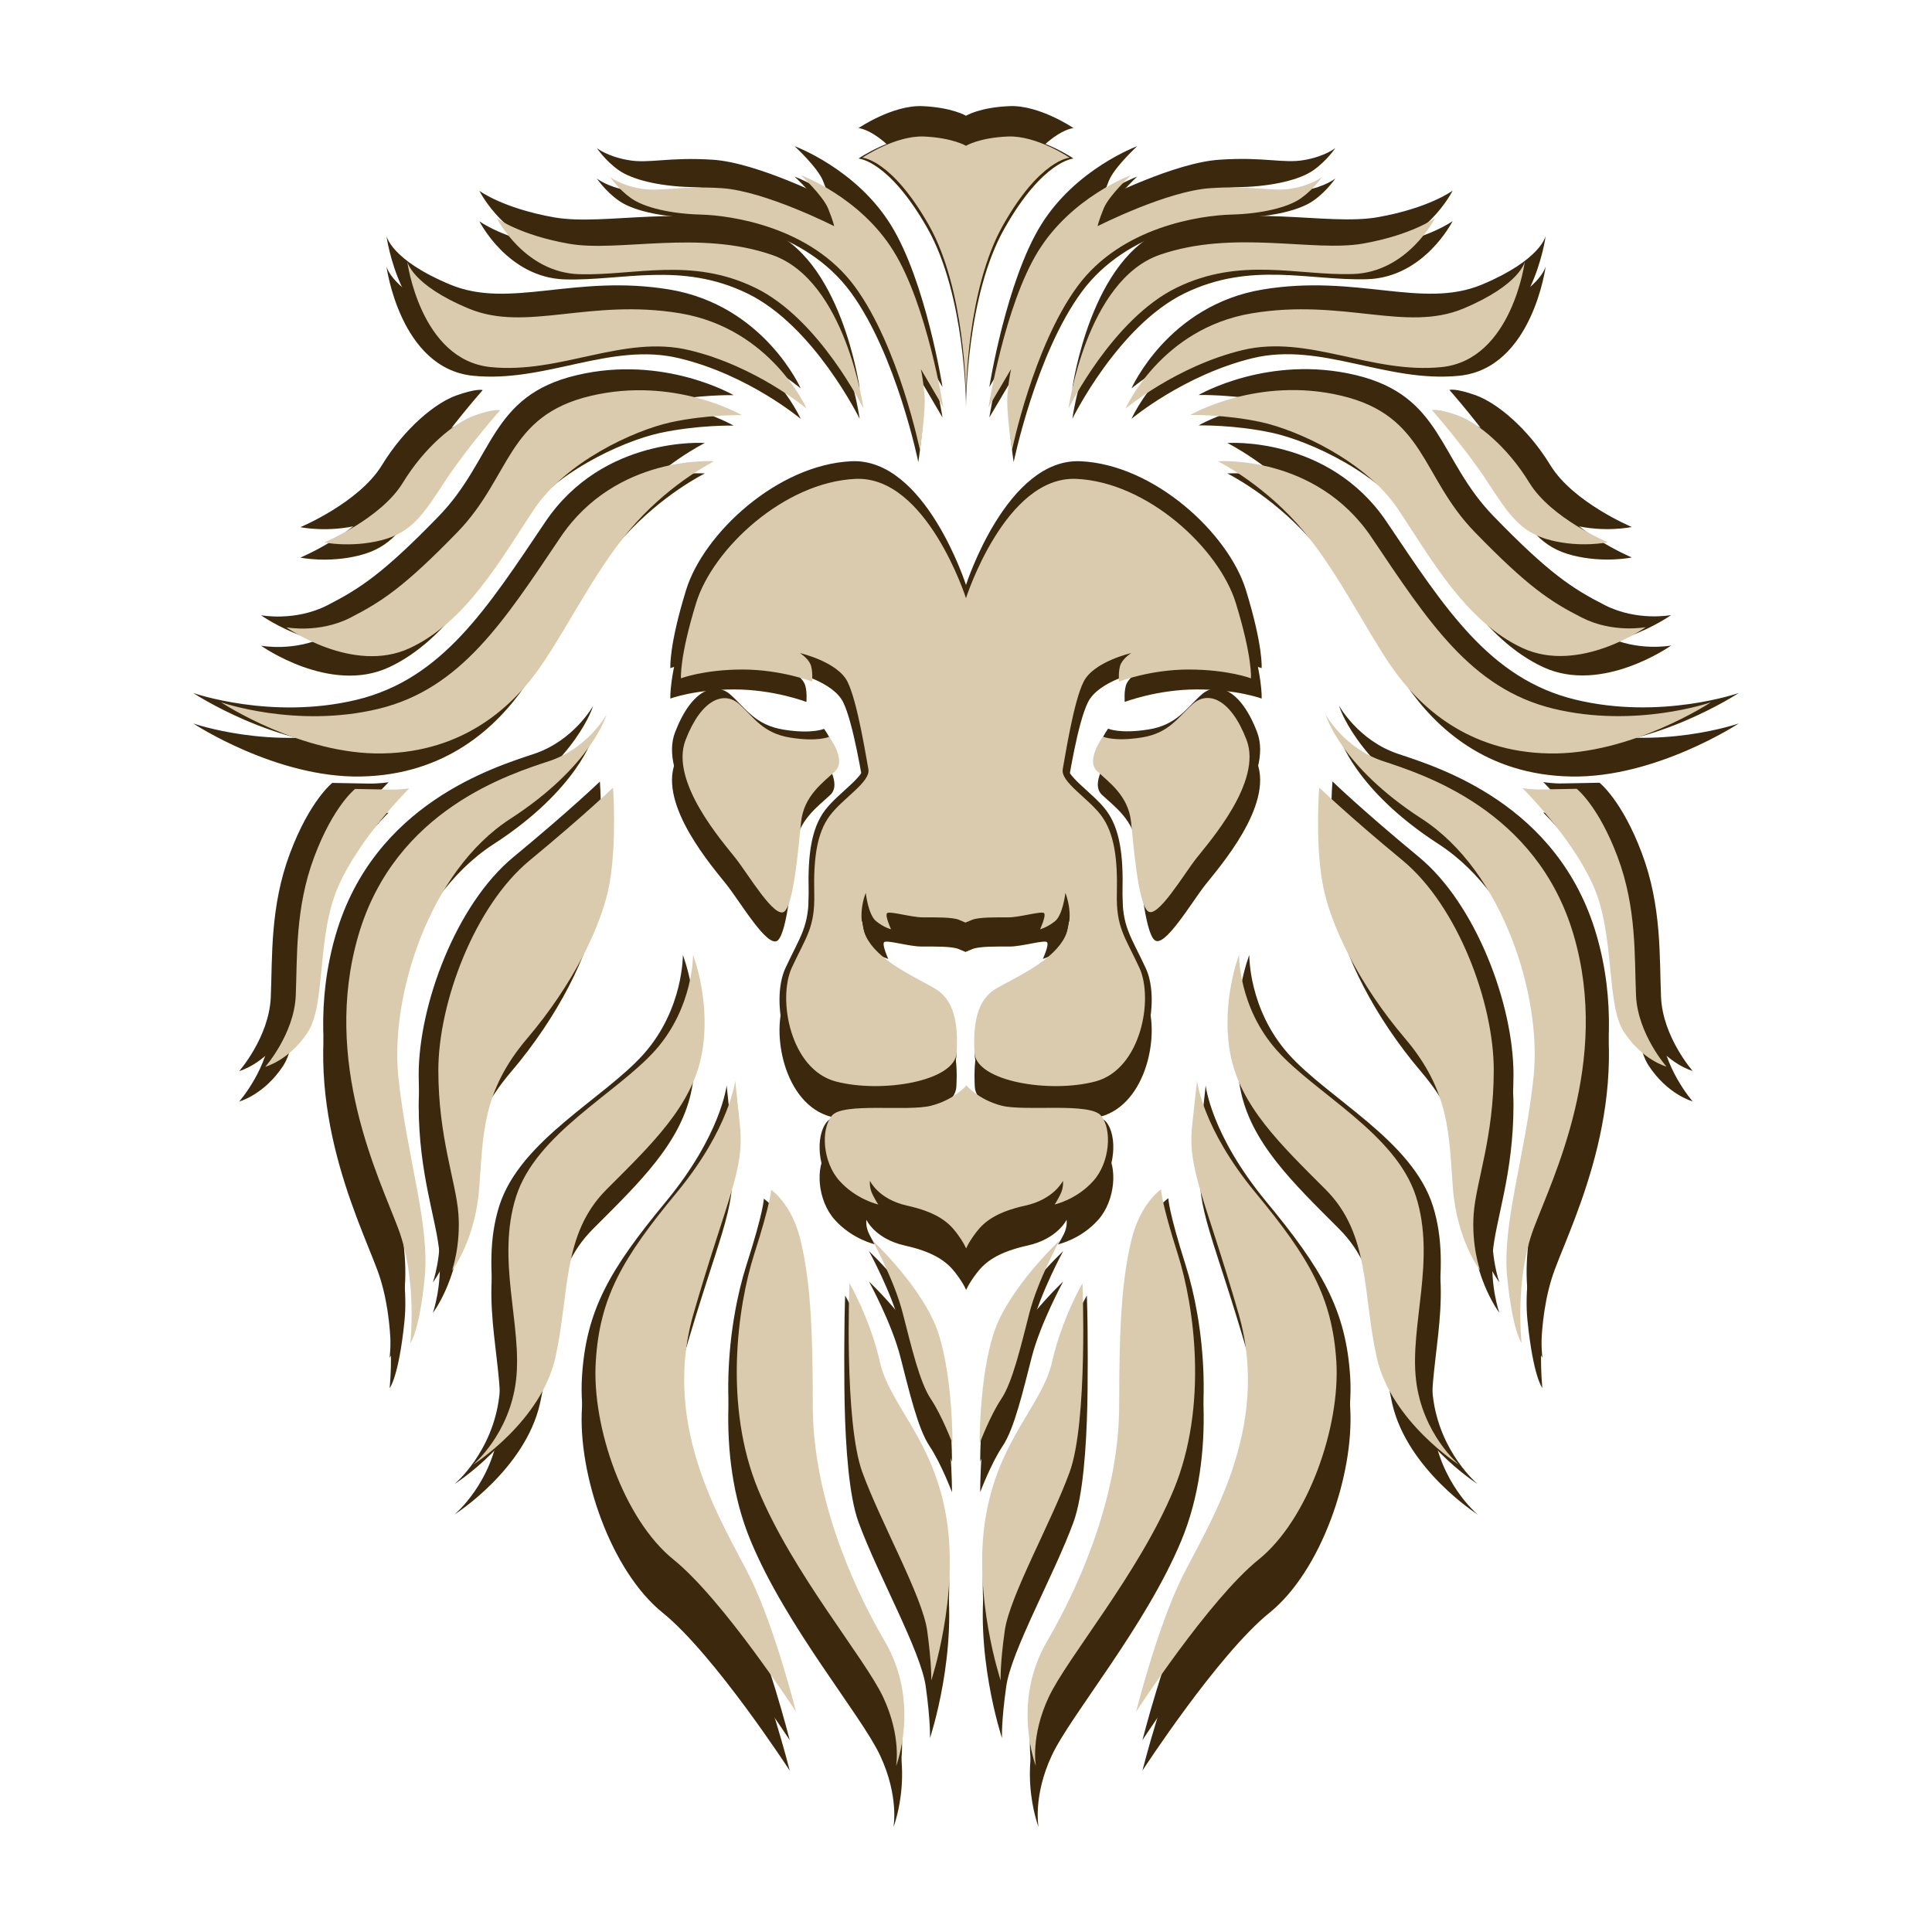
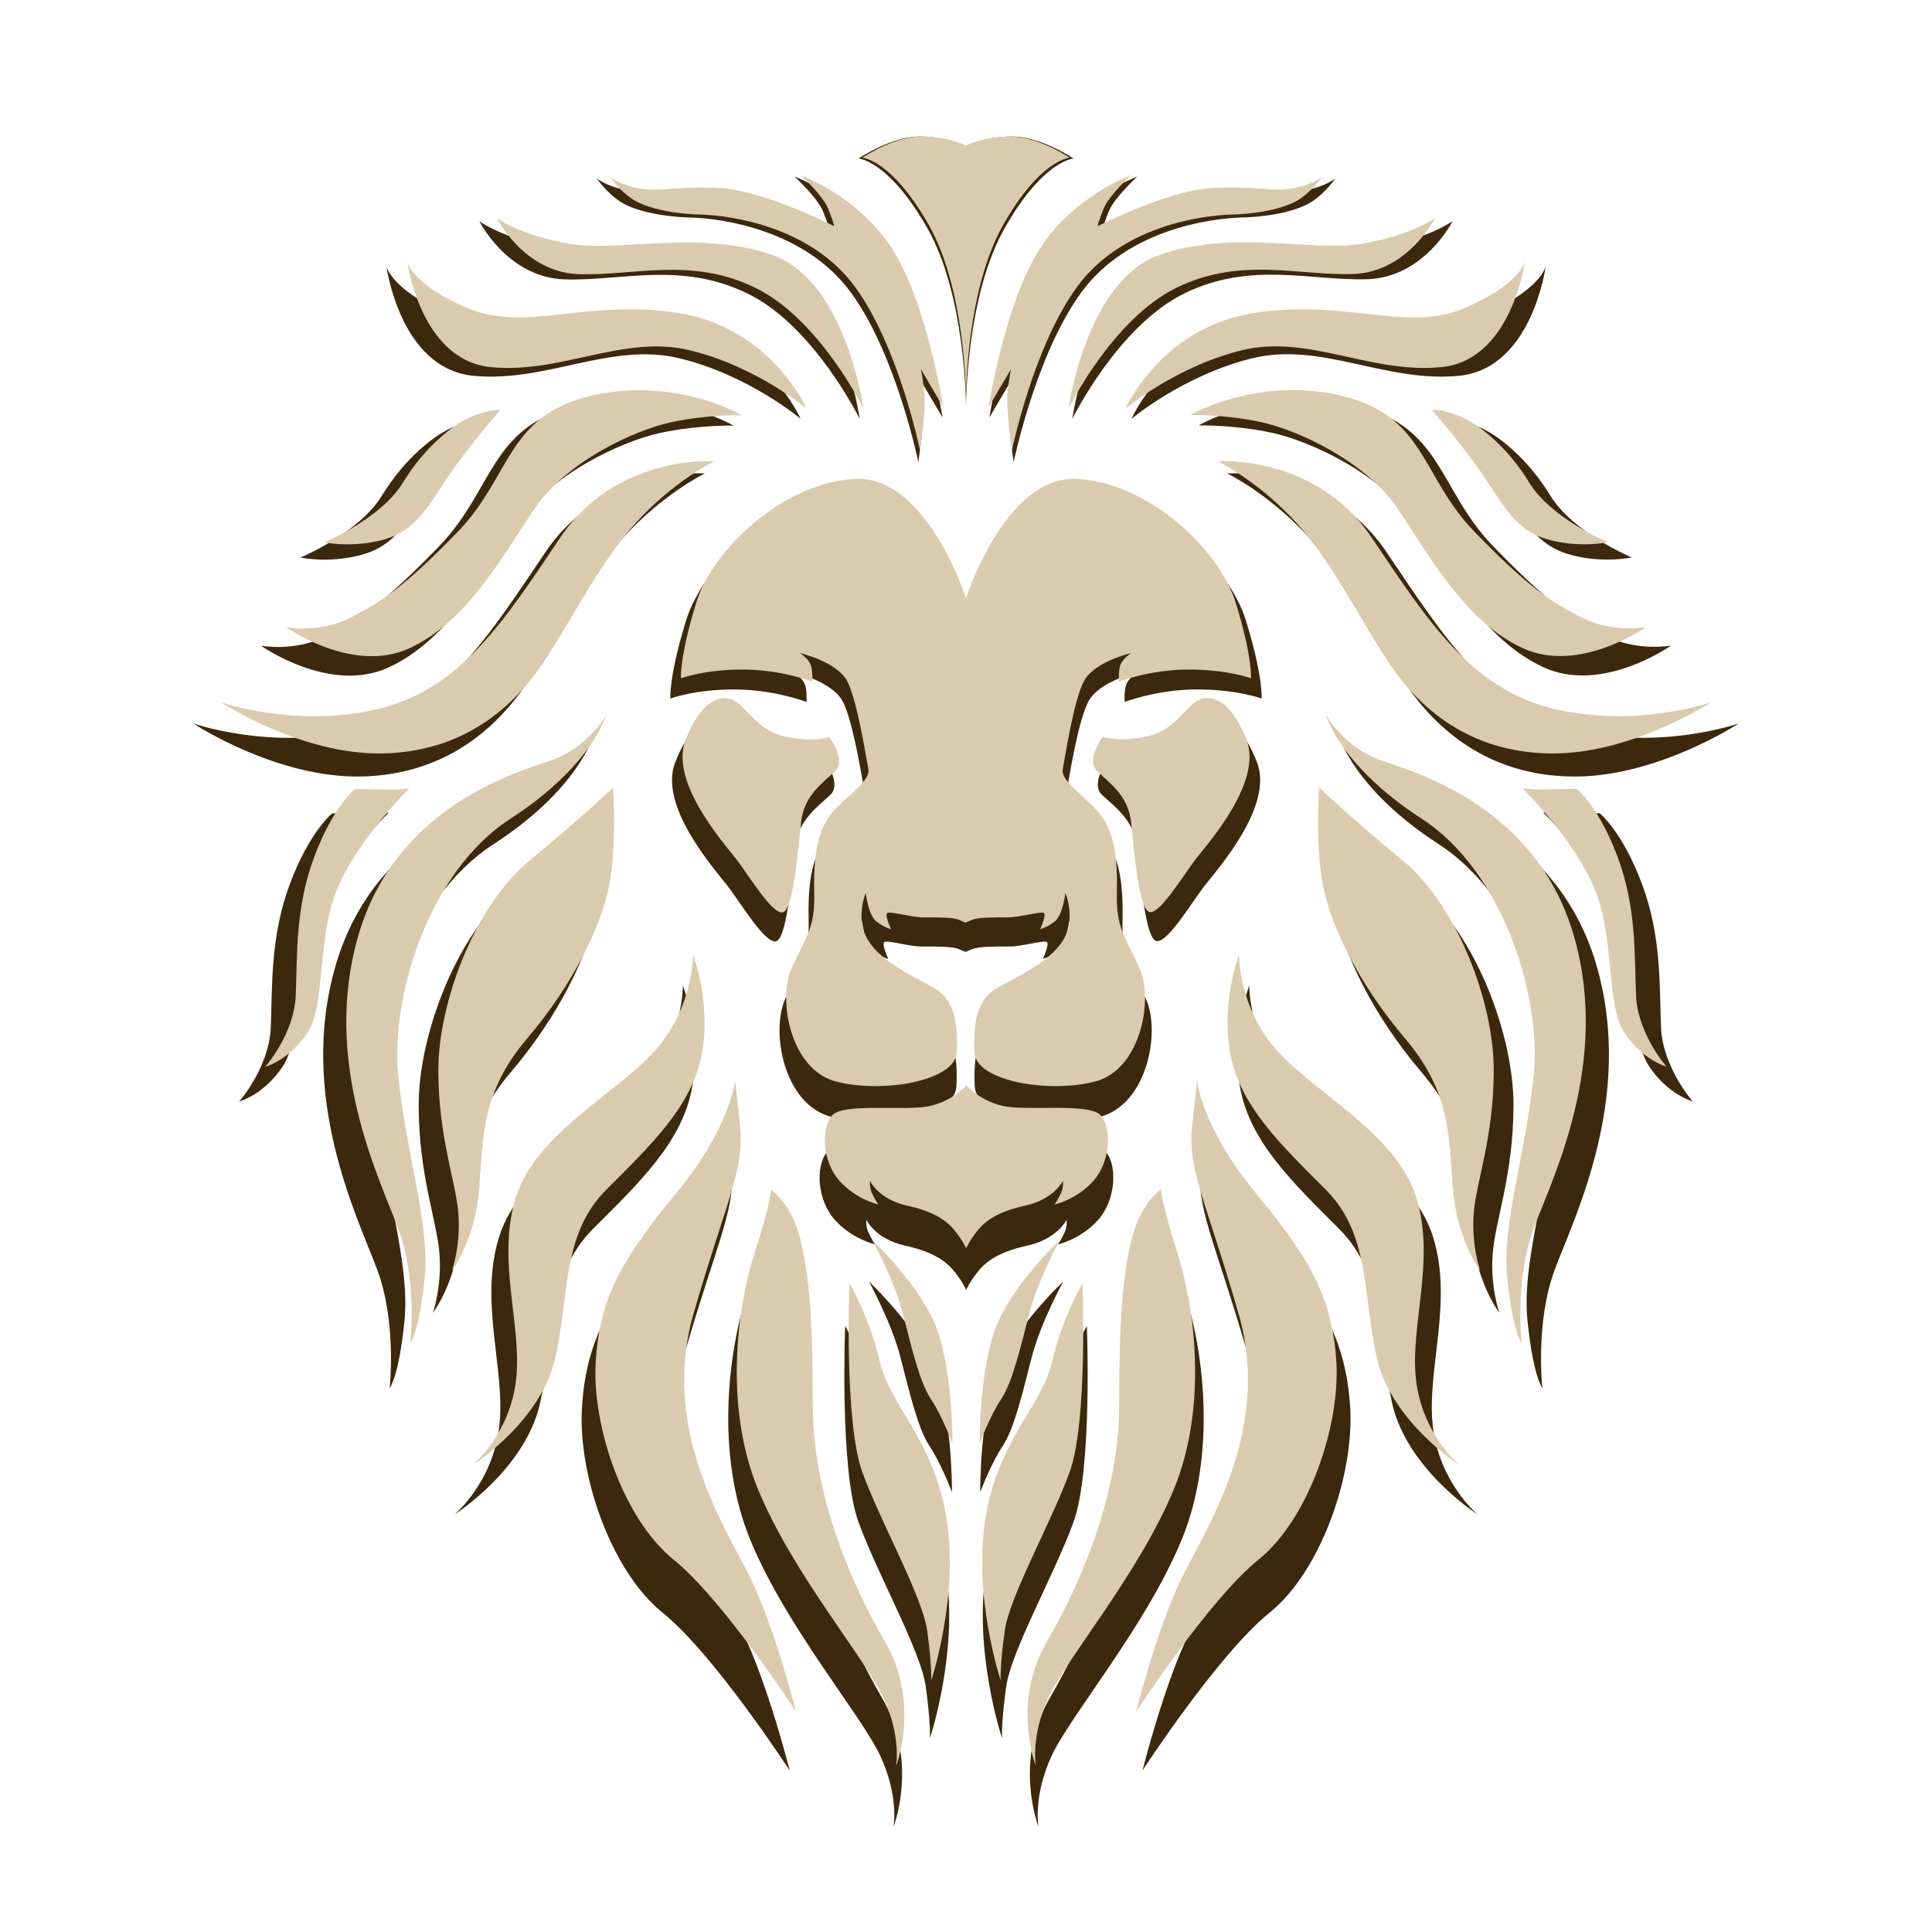
<svg xmlns="http://www.w3.org/2000/svg" data-bbox="37.5 20.589 300 334.032" height="500" viewBox="0 0 375 375" width="500" data-type="color">
  <g>
    <defs>
      <clipPath id="9609f1a7-696d-4f77-8a24-2170d071c20d">
        <path d="M37.5 26.07h300v328.5h-300Zm0 0" />
      </clipPath>
      <clipPath id="92e4f355-1a64-40c0-b008-bed5ce785267">
-         <path d="M37.5 20.164h300v328.5h-300Zm0 0" />
-       </clipPath>
+         </clipPath>
      <clipPath id="0522774c-9e27-40a9-8f19-bf3d38e25fa7">
        <path d="M42.89 26.07h289.5V343H42.89Zm0 0" />
      </clipPath>
    </defs>
    <g clip-path="url(#9609f1a7-696d-4f77-8a24-2170d071c20d)">
      <path fill-rule="evenodd" d="M154.297 164.531c.558-5.316 4.496-8.008 6.86-10.238 2.359-2.23-1.216-6.922-1.216-6.922s-2.265 1.05-7.808.164c-5.543-.887-7.348-4.101-10.301-6.758-2.988-2.656-7.578-1.117-10.797 7.25-3.215 8.368 7.418 20.407 10.074 23.786 2.657 3.378 7.907 12.335 9.844 10.73 1.902-1.672 2.785-12.7 3.344-18.012m25.723-120.21c7.382 13.023 7.48 34.054 7.48 34.71 0-.656.098-21.719 7.48-34.71 7.48-13.223 13.387-13.551 13.387-13.551s-6.594-4.493-12.402-4.266c-5.809.23-8.465 1.871-8.465 1.871s-2.656-1.605-8.465-1.871c-5.808-.227-12.402 4.266-12.402 4.266s5.875.328 13.387 13.55Zm2.921 36.714s-3.218-20.472-10.007-31.433c-6.758-10.957-18.704-15.32-18.704-15.32s4.43 4.066 5.512 6.726c1.086 2.656 1.215 3.543 1.215 3.543s-13.941-7.086-22.637-7.645c-8.695-.558-12.336.82-16.437.067-4.102-.723-6.035-2.332-6.035-2.332s1.605 2.43 4.199 4.265c2.59 1.871 7.906 3.153 14.043 3.317 6.133.164 22.176 2.425 31.035 14.5 8.86 12.074 13.121 32.972 13.121 32.972s1.215-8.07.887-11.449c-.328-3.379-.723-4.922-.723-4.922Zm-16.078.262s-3.543-25.79-18.37-30.942c-14.833-5.148-30.942-.488-40.946-2.261-10.008-1.774-14.504-5.153-14.504-5.153s5.48 10.961 16.602 11.29c11.125.328 22.574-3.547 35.468 2.753 12.89 6.266 21.75 24.313 21.75 24.313Zm-11.449 0s-7.086-16.11-25.46-19.195c-18.372-3.051-30.938 3.87-42.552-.95C75.79 56.328 75 51.637 75 51.637s2.594 19.816 16.766 21.293c14.171 1.445 26.77-6.63 40.125-3.38 13.386 3.216 23.523 11.747 23.523 11.747ZM69.75 107.805c6.137-1.543 8.465-5.153 12.828-11.844C86.941 89.27 93.7 81.625 93.7 81.625s-1.113-.395-5.148 1.047c-4.035 1.445-10.008 6.3-14.438 13.55-4.43 7.25-15.812 12.008-15.812 12.008s5.316 1.118 11.449-.425Zm15.387-1.672c-10.793 11.12-15.32 14.039-21.586 17.258-6.301 3.214-12.895 1.933-12.895 1.933s13.387 9.516 24.836 4.2c11.45-5.313 18.535-18.208 25-27.887 6.465-9.68 20.145-15.946 27.559-17.586 7.414-1.606 14.336-1.442 14.336-1.442s-13.547-7.906-30.477-3.87c-16.93 4-15.976 16.269-26.773 27.394Zm20.703 1.082C94.555 123.98 85.86 137.69 69.258 141.73c-16.602 4-31.758-1.312-31.758-1.312s16.11 10.629 32.578 10.3C86.516 150.392 96.36 141.204 102 133c5.645-8.234 11.453-20.309 19.031-28.707 7.578-8.398 15.781-12.398 15.781-12.398s-19.687-1.446-30.972 15.32ZM71.59 158l-7.09-.129s-4.363 3.379-8.234 13.715c-3.871 10.332-3.38 20.144-3.707 27.887-.329 7.742-6.133 14.336-6.133 14.336s4.82-1.282 8.527-6.922c3.707-5.645 1.774-19.36 6.137-29.332 4.363-10.004 14.336-19.817 14.336-19.817s-1.903.297-3.836.262Zm32.086-5.773c-7.742 2.593-31.106 9.68-38.52 35.14-7.414 25.488 4.168 48.688 8.04 59.02 3.87 10.3 2.429 23.066 2.429 23.066s1.77-2.101 2.887-13.058c1.113-10.957-3.707-24.836-5.317-40.782-1.605-15.945 6.137-41.11 22.575-51.738 16.433-10.629 19.355-20.965 19.355-20.965s-3.707 6.727-11.45 9.317Zm-4.035 20.046c-11.125 9.188-18.375 28.707-18.375 42.223 0 13.55 3.543 22.41 4.035 28.875.492 6.461-1.278 11.45-1.278 11.45s4.657-5.973 5.477-16.602c.82-10.63.492-19.36 9.68-30.153 9.187-10.793 15.156-22.898 16.601-31.43 1.442-8.53.656-19.027.656-19.027s-5.675 5.477-16.796 14.664Zm25.328 38.188c-7.746 8.695-24.016 16.766-28.055 29.496-4.035 12.73 1.281 25.953 0 36.91-1.277 10.957-8.691 17.094-8.691 17.094s13.715-8.695 16.601-21.59c2.887-12.894 1.278-24.836 10.301-33.86 9.023-9.019 17.258-16.827 19.191-27.327 1.938-10.465-1.77-19.914-1.77-19.914s.13 10.5-7.577 19.19Zm4.261 28.707c-10.792 13.059-15.484 20.965-16.27 34.023-.82 13.059 5.642 31.758 15.65 39.829 10.007 8.074 24.671 30.644 24.671 30.644s-4.199-16.766-9.187-26.934c-4.985-10.171-18.207-29.824-11.45-53.218 6.758-23.36 10.301-28.871 9.352-37.89l-.953-9.024c-.031 0-1.016 9.515-11.813 22.57Zm15.618 12.402c-3.38 10.633-6.133 30.645.82 47.41 6.926 16.766 21.457 33.856 25.164 41.766 3.707 7.906 2.594 13.875 2.594 13.875s4.984-12.726-2.266-25.129c-7.25-12.402-14.5-30.152-14.5-47.41 0-17.258-.656-25.621-2.43-33.2-1.77-7.581-5.968-10.304-5.968-10.304s0 2.363-3.414 12.992Zm19.195 5.809s-1.117 27.887 2.59 38.058c3.707 10.168 12.105 25 13.058 31.922.954 6.922.82 10.004.82 10.004s5.645-16.925 3.052-32.742c-2.59-15.812-11.383-22.57-13.387-31.363-2-8.793-6.133-15.88-6.133-15.88Zm10.727 6.035c1.707 6.594 3.378 13.879 5.644 17.258 2.262 3.379 4.363 8.957 4.363 8.957s.098-13.387-2.886-22.344c-2.989-8.957-13.223-18.535-13.223-18.535s4.43 8.07 6.102 14.664Zm.855-21.652c5.805 1.281 8.234 3.215 9.84 5.316 1.61 2.098 2.066 3.313 2.066 3.313s.461-1.215 2.07-3.313c1.606-2.101 4.036-4.035 9.84-5.316 5.809-1.282 7.579-4.989 7.579-4.989s.23 1.282-.555 2.825c-.79 1.539-1.117 1.933-1.117 1.933s4.43-.949 7.808-4.758c3.38-3.773 3.774-10.398 1.543-13.12-2.265-2.723-15.222-.821-19.98-2.005-4.758-1.21-7.121-4.097-7.121-4.097s-2.395 2.887-7.118 4.097c-4.757 1.215-17.75-.718-19.98 2.004-2.266 2.754-1.871 9.348 1.54 13.121 3.378 3.774 7.808 4.758 7.808 4.758s-.328-.394-1.114-1.933c-.789-1.543-.558-2.825-.558-2.825s1.64 3.676 7.449 4.989Zm30.738 6.988s-10.234 9.578-13.218 18.535c-2.989 8.957-2.887 22.344-2.887 22.344s2.097-5.578 4.363-8.957c2.262-3.379 3.934-10.629 5.64-17.258 1.708-6.625 6.102-14.664 6.102-14.664Zm-1.539 24.508c-2.004 8.793-10.797 15.55-13.387 31.363-2.593 15.817 3.051 32.742 3.051 32.742s-.164-3.05.82-10.004c.954-6.921 9.352-21.754 13.06-31.921 3.706-10.172 2.589-38.06 2.589-38.06s-4.133 7.087-6.133 15.88Zm15.946-24.41c-1.774 7.578-2.43 15.976-2.43 33.203 0 17.258-7.25 34.972-14.5 47.406-7.254 12.402-2.266 25.133-2.266 25.133s-1.113-5.973 2.594-13.88c3.707-7.905 18.207-25 25.164-41.765 6.922-16.765 4.2-36.742.82-47.406-3.379-10.629-3.379-13.059-3.379-13.059s-4.203 2.79-6.003 10.368Zm12.27-23.227c-.954 9.02 2.589 14.5 9.347 37.89 6.761 23.395-6.461 43.048-11.45 53.22-4.984 10.167-9.187 26.933-9.187 26.933s14.668-22.57 24.676-30.644c10.004-8.07 16.433-26.77 15.648-39.829-.82-13.058-5.48-20.964-16.273-34.023-10.793-13.055-11.778-22.57-11.778-22.57Zm7.675-14.437c1.937 10.464 10.172 18.308 19.191 27.328 9.024 9.023 7.418 20.965 10.305 33.86 2.918 12.894 16.601 21.589 16.601 21.589s-7.417-6.137-8.695-17.094c-1.281-10.957 4.035-24.18 0-36.91-4.035-12.73-20.308-20.8-28.05-29.496-7.743-8.691-7.579-19.191-7.579-19.191s-3.707 9.449-1.773 19.914Zm18.535-34.579c1.445 8.528 7.418 20.637 16.602 31.43 9.187 10.793 8.859 19.52 9.68 30.149.82 10.632 5.48 16.601 5.48 16.601s-1.774-4.984-1.282-11.45c.493-6.46 4.036-15.32 4.036-28.87s-7.25-33.04-18.371-42.223c-11.122-9.187-16.766-14.668-16.766-14.668s-.852 10.5.621 19.031Zm-25.324-4.824c2.656-3.379 13.285-15.386 10.07-23.785-3.215-8.398-7.809-9.91-10.793-7.25-2.988 2.656-4.758 5.871-10.305 6.758-5.574.887-7.804-.164-7.804-.164s-3.547 4.691-1.215 6.922c2.36 2.23 6.297 4.922 6.855 10.234.559 5.316 1.446 16.375 3.38 17.98 1.902 1.641 7.152-7.316 9.812-10.695Zm45.304-7.941c16.438 10.633 24.18 35.797 22.575 51.742-1.61 15.941-6.465 29.82-5.317 40.777 1.117 10.961 2.887 13.059 2.887 13.059s-1.441-12.73 2.43-23.063c3.87-10.3 15.484-33.53 8.07-58.992-7.414-25.457-30.773-32.543-38.516-35.136-7.742-2.59-11.453-9.348-11.453-9.348s2.89 10.332 19.324 20.96Zm20.31-6.133s10.007 9.844 14.339 19.816c4.363 10.004 2.426 23.688 6.133 29.329 3.707 5.644 8.531 6.925 8.531 6.925s-5.809-6.597-6.137-14.34c-.328-7.742.164-17.585-3.707-27.886-3.87-10.332-8.234-13.715-8.234-13.715l-7.086.133c-1.902.066-3.84-.262-3.84-.262ZM273 133c5.64 8.238 15.484 17.422 31.922 17.719 16.437.328 32.578-10.301 32.578-10.301s-15.156 5.312-31.758 1.277c-16.601-4.035-25.297-17.715-36.582-34.48-11.285-16.766-30.937-15.32-30.937-15.32s8.234 4.035 15.812 12.398C261.613 112.66 267.387 124.766 273 133Zm1.54-31.395c6.464 9.676 13.55 22.57 25 27.887 11.452 5.313 24.835-4.199 24.835-4.199s-6.594 1.277-12.89-1.938c-6.301-3.214-10.798-6.132-21.59-17.257-10.793-11.121-9.844-23.36-26.77-27.395-16.93-4.035-30.48 3.871-30.48 3.871s6.921-.164 14.335 1.446c7.415 1.64 21.13 7.906 27.56 17.585Zm17.913-5.644c4.363 6.691 6.695 10.3 12.828 11.844 6.137 1.543 11.45.394 11.45.394s-11.383-4.758-15.813-12.008c-4.43-7.25-10.398-12.074-14.434-13.55-4.035-1.442-5.152-1.051-5.152-1.051s6.758 7.68 11.121 14.37ZM283.27 72.93c14.171-1.446 16.761-21.293 16.761-21.293s-.82 4.66-12.398 9.515c-11.617 4.82-24.18-2.101-42.555.95-18.371 3.05-25.457 19.195-25.457 19.195s10.168-8.531 23.524-11.781c13.351-3.215 25.917 4.859 40.125 3.414Zm-75.133 8.367s8.86-18.047 21.75-24.344c12.894-6.3 24.343-2.43 35.468-2.758 11.122-.328 16.602-11.285 16.602-11.285s-4.527 3.38-14.504 5.153c-10.004 1.769-26.113-2.891-40.945 2.261-14.828 5.184-18.371 30.973-18.371 30.973Zm1.77-24.574c8.859-12.106 24.902-14.336 31.038-14.5 6.133-.164 11.45-1.446 14.043-3.317 2.59-1.836 4.2-4.265 4.2-4.265s-1.938 1.609-6.04 2.332c-4.101.718-7.742-.657-16.437-.067-8.758.559-22.703 7.645-22.703 7.645s.133-.887 1.215-3.543c1.082-2.66 5.511-6.727 5.511-6.727s-11.941 4.364-18.699 15.32c-6.758 10.962-10.008 31.434-10.008 31.434l4.563-7.71s-.395 1.542-.723 4.921c-.328 3.379.883 11.45.883 11.45s4.3-20.9 13.156-32.973Zm34.976 78.87s.328-4.198-3.051-15.155c-3.379-10.961-17.75-24.344-32.09-25-14.336-.657-22.242 24.015-22.242 24.015s-7.906-24.672-22.242-24.016c-14.34.657-28.711 14.008-32.09 25-3.379 10.958-3.05 15.157-3.05 15.157s4.66-1.774 12.402-1.774c7.742 0 14.007 2.43 14.007 2.43s.2-2.43-.39-3.61c-.594-1.214-2.07-2.132-2.07-2.132s7.581 1.738 9.581 5.773c2 4.035 3.707 14.996 4.2 17.586.492 2.594-5.086 5.809-7.743 9.352-2.656 3.543-3.312 8.695-3.148 15.648.164 6.922-1.61 8.696-4.527 14.992-2.89 6.301-.328 20.473 8.855 22.903 9.188 2.425 24.016 0 24.344-5.809.328-5.805-.492-10.629-4.363-12.89-3.871-2.266-10.563-5.153-13.387-9.583-2.82-4.43-.555-9.68-.555-9.68s.492 4.43 2.098 5.712c1.61 1.277 2.984 1.605 2.984 1.605s-1.21-2.656-.816-3.215c.39-.558 4.82.82 7.25.82 2.426 0 5.937-.066 7.25.493l1.312.558 1.344-.558c1.348-.559 4.824-.492 7.25-.492 2.43 0 6.86-1.38 7.25-.82.395.558-.816 3.214-.816 3.214s1.375-.328 2.984-1.605c1.606-1.282 2.098-5.711 2.098-5.711s2.265 5.25-.555 9.68c-2.824 4.43-9.516 7.347-13.387 9.582-3.87 2.261-4.66 7.085-4.363 12.89.328 5.809 15.156 8.234 24.344 5.809 9.183-2.43 11.777-16.602 8.855-22.903-2.918-6.297-4.691-8.07-4.527-14.992.164-6.922-.492-12.074-3.149-15.648-2.656-3.543-8.234-6.758-7.742-9.352.492-2.59 2.164-13.55 4.2-17.586 2-4.035 9.582-5.773 9.582-5.773s-1.446.918-2.07 2.133c-.59 1.214-.391 3.609-.391 3.609s6.296-2.43 14.007-2.43c7.907 0 12.567 1.774 12.567 1.774Zm0 0" fill="#3c280c" data-color="1" />
    </g>
    <g clip-path="url(#92e4f355-1a64-40c0-b008-bed5ce785267)">
-       <path fill-rule="evenodd" d="M154.297 158.621c.558-5.312 4.496-8.004 6.86-10.234 2.359-2.23-1.216-6.922-1.216-6.922s-2.265 1.05-7.808.164c-5.543-.887-7.348-4.102-10.301-6.758-2.988-2.66-7.578-1.117-10.797 7.25-3.215 8.363 7.418 20.406 10.074 23.785 2.657 3.38 7.907 12.336 9.844 10.727 1.902-1.672 2.785-12.696 3.344-18.012M180.02 38.414c7.382 13.023 7.48 34.055 7.48 34.711 0-.656.098-21.719 7.48-34.71 7.48-13.224 13.387-13.552 13.387-13.552s-6.594-4.496-12.402-4.265c-5.809.23-8.465 1.87-8.465 1.87s-2.656-1.609-8.465-1.87c-5.808-.23-12.402 4.265-12.402 4.265s5.875.328 13.387 13.551Zm2.921 36.711s-3.218-20.473-10.007-31.43c-6.758-10.957-18.704-15.32-18.704-15.32s4.43 4.066 5.512 6.723c1.086 2.66 1.215 3.543 1.215 3.543S147.016 31.555 138.32 31c-8.695-.559-12.336.816-16.437.063-4.102-.72-6.035-2.329-6.035-2.329s1.605 2.43 4.199 4.266c2.59 1.871 7.906 3.148 14.043 3.313 6.133.164 22.176 2.43 31.035 14.5 8.86 12.074 13.121 32.972 13.121 32.972s1.215-8.07.887-11.45c-.328-3.378-.723-4.92-.723-4.92Zm-16.078.262s-3.543-25.785-18.37-30.938c-14.833-5.152-30.942-.492-40.946-2.261-10.008-1.774-14.504-5.153-14.504-5.153s5.48 10.957 16.602 11.285c11.125.328 22.574-3.543 35.468 2.758 12.89 6.266 21.75 24.309 21.75 24.309Zm-11.449 0s-7.086-16.11-25.46-19.192c-18.372-3.05-30.938 3.871-42.552-.953C75.79 50.422 75 45.73 75 45.73s2.594 19.817 16.766 21.293c14.171 1.442 26.77-6.628 40.125-3.382 13.386 3.218 23.523 11.746 23.523 11.746ZM69.75 101.898c6.137-1.543 8.465-5.152 12.828-11.843 4.363-6.696 11.121-14.34 11.121-14.34s-1.113-.39-5.148 1.05c-4.035 1.446-10.008 6.301-14.438 13.551-4.43 7.25-15.812 12.008-15.812 12.008s5.316 1.114 11.449-.426Zm15.387-1.675c-10.793 11.125-15.32 14.043-21.586 17.257-6.301 3.215-12.895 1.938-12.895 1.938s13.387 9.512 24.836 4.2c11.45-5.317 18.535-18.212 25-27.888 6.465-9.68 20.145-15.945 27.559-17.585 7.414-1.61 14.336-1.446 14.336-1.446s-13.547-7.906-30.477-3.87c-16.93 4.003-15.976 16.273-26.773 27.394Zm20.703 1.082c-11.285 16.765-19.98 30.48-36.582 34.515-16.602 4.004-31.758-1.312-31.758-1.312s16.11 10.629 32.578 10.3c16.438-.328 26.281-9.511 31.922-17.714 5.645-8.235 11.453-20.309 19.031-28.707 7.578-8.399 15.781-12.403 15.781-12.403s-19.687-1.441-30.972 15.32Zm-34.25 50.789-7.09-.133s-4.363 3.383-8.234 13.715c-3.871 10.336-3.38 20.144-3.707 27.887-.329 7.742-6.133 14.34-6.133 14.34s4.82-1.282 8.527-6.926c3.707-5.641 1.774-19.356 6.137-29.329 4.363-10.007 14.336-19.816 14.336-19.816s-1.903.293-3.836.262Zm32.086-5.774c-7.742 2.59-31.106 9.68-38.52 35.137-7.414 25.492 4.168 48.688 8.04 59.023 3.87 10.301 2.429 23.063 2.429 23.063s1.77-2.098 2.887-13.059c1.113-10.957-3.707-24.836-5.317-40.777-1.605-15.945 6.137-41.11 22.575-51.742 16.433-10.63 19.355-20.961 19.355-20.961s-3.707 6.723-11.45 9.316Zm-4.035 20.047c-11.125 9.184-18.375 28.707-18.375 42.223 0 13.55 3.543 22.41 4.035 28.87.492 6.466-1.278 11.45-1.278 11.45s4.657-5.969 5.477-16.601c.82-10.63.492-19.356 9.68-30.149 9.187-10.793 15.156-22.902 16.601-31.43 1.442-8.53.656-19.03.656-19.03s-5.675 5.48-16.796 14.667Zm25.328 38.188c-7.746 8.695-24.016 16.765-28.055 29.496-4.035 12.726 1.281 25.949 0 36.906-1.277 10.961-8.691 17.094-8.691 17.094s13.715-8.692 16.601-21.586c2.887-12.895 1.278-24.836 10.301-33.86 9.023-9.023 17.258-16.832 19.191-27.328 1.938-10.468-1.77-19.914-1.77-19.914s.13 10.496-7.577 19.192Zm4.261 28.707c-10.792 13.058-15.484 20.965-16.27 34.023-.82 13.059 5.642 31.758 15.65 39.828 10.007 8.07 24.671 30.645 24.671 30.645s-4.199-16.766-9.187-26.938c-4.985-10.172-18.207-29.82-11.45-53.215 6.758-23.359 10.301-28.87 9.352-37.894l-.953-9.02c-.031 0-1.016 9.512-11.813 22.57Zm15.618 12.402c-3.38 10.629-6.133 30.64.82 47.406 6.926 16.766 21.457 33.86 25.164 41.766 3.707 7.906 2.594 13.879 2.594 13.879s4.984-12.73-2.266-25.133c-7.25-12.398-14.5-30.148-14.5-47.406s-.656-25.625-2.43-33.203c-1.77-7.578-5.968-10.301-5.968-10.301s0 2.363-3.414 12.992Zm19.195 5.805s-1.117 27.89 2.59 38.058c3.707 10.172 12.105 25 13.058 31.922.954 6.926.82 10.008.82 10.008s5.645-16.93 3.052-32.742c-2.59-15.813-11.383-22.574-13.387-31.363-2-8.793-6.133-15.883-6.133-15.883Zm10.727 6.039c1.707 6.594 3.378 13.879 5.644 17.258 2.262 3.379 4.363 8.957 4.363 8.957s.098-13.387-2.886-22.344c-2.989-8.957-13.223-18.535-13.223-18.535s4.43 8.07 6.102 14.664Zm.855-21.653c5.805 1.278 8.234 3.215 9.84 5.313 1.61 2.102 2.066 3.312 2.066 3.312s.461-1.21 2.07-3.312c1.606-2.098 4.036-4.035 9.84-5.313 5.809-1.28 7.579-4.988 7.579-4.988s.23 1.278-.555 2.82c-.79 1.543-1.117 1.938-1.117 1.938s4.43-.953 7.808-4.758c3.38-3.773 3.774-10.402 1.543-13.125-2.265-2.722-15.222-.82-19.98-2-4.758-1.215-7.121-4.101-7.121-4.101s-2.395 2.886-7.118 4.101c-4.757 1.215-17.75-.722-19.98 2-2.266 2.758-1.871 9.352 1.54 13.125 3.378 3.774 7.808 4.758 7.808 4.758s-.328-.395-1.114-1.938c-.789-1.542-.558-2.82-.558-2.82s1.64 3.676 7.449 4.988Zm30.738 6.989s-10.234 9.578-13.218 18.535c-2.989 8.957-2.887 22.344-2.887 22.344s2.097-5.578 4.363-8.957c2.262-3.38 3.934-10.633 5.64-17.258 1.708-6.63 6.102-14.664 6.102-14.664Zm-1.539 24.508c-2.004 8.789-10.797 15.55-13.387 31.363-2.593 15.812 3.051 32.742 3.051 32.742s-.164-3.05.82-10.008c.954-6.922 9.352-21.75 13.06-31.922 3.706-10.168 2.589-38.058 2.589-38.058s-4.133 7.09-6.133 15.883Zm15.946-24.41c-1.774 7.578-2.43 15.976-2.43 33.199 0 17.257-7.25 34.976-14.5 47.41-7.254 12.402-2.266 25.133-2.266 25.133s-1.113-5.973 2.594-13.88c3.707-7.906 18.207-25 25.164-41.765 6.922-16.766 4.2-36.746.82-47.41-3.379-10.629-3.379-13.055-3.379-13.055s-4.203 2.79-6.003 10.367Zm12.27-23.231c-.954 9.023 2.589 14.504 9.347 37.894 6.761 23.395-6.461 43.043-11.45 53.215-4.984 10.172-9.187 26.938-9.187 26.938s14.668-22.574 24.676-30.645c10.004-8.07 16.433-26.77 15.648-39.828-.82-13.058-5.48-20.965-16.273-34.023-10.793-13.059-11.778-22.57-11.778-22.57Zm7.675-14.434c1.937 10.465 10.172 18.305 19.191 27.328 9.024 9.024 7.418 20.965 10.305 33.86 2.918 12.894 16.601 21.586 16.601 21.586s-7.417-6.133-8.695-17.094c-1.281-10.957 4.035-24.18 0-36.906-4.035-12.73-20.308-20.801-28.05-29.496-7.743-8.696-7.579-19.192-7.579-19.192s-3.707 9.446-1.773 19.914Zm18.535-34.582c1.445 8.532 7.418 20.637 16.602 31.43 9.187 10.797 8.859 19.523 9.68 30.152.82 10.63 5.48 16.602 5.48 16.602s-1.774-4.988-1.282-11.45c.493-6.464 4.036-15.324 4.036-28.87 0-13.551-7.25-33.04-18.371-42.227-11.122-9.187-16.766-14.664-16.766-14.664s-.852 10.5.621 19.027Zm-25.324-4.82c2.656-3.379 13.285-15.39 10.07-23.79-3.215-8.398-7.809-9.905-10.793-7.25-2.988 2.661-4.758 5.876-10.305 6.759-5.574.886-7.804-.164-7.804-.164s-3.547 4.691-1.215 6.925c2.36 2.23 6.297 4.918 6.855 10.235.559 5.316 1.446 16.37 3.38 17.98 1.902 1.64 7.152-7.316 9.812-10.695Zm45.304-7.941c16.438 10.629 24.18 35.793 22.575 51.738-1.61 15.945-6.465 29.824-5.317 40.781 1.117 10.957 2.887 13.059 2.887 13.059s-1.441-12.73 2.43-23.067c3.87-10.3 15.484-33.527 8.07-58.988-7.414-25.457-30.773-32.547-38.516-35.137-7.742-2.593-11.453-9.351-11.453-9.351s2.89 10.336 19.324 20.965Zm20.31-6.137s10.007 9.844 14.339 19.816c4.363 10.008 2.426 23.688 6.133 29.332 3.707 5.645 8.531 6.922 8.531 6.922s-5.809-6.594-6.137-14.336c-.328-7.742.164-17.586-3.707-27.886-3.87-10.336-8.234-13.715-8.234-13.715l-7.086.132c-1.902.063-3.84-.265-3.84-.265ZM273 127.094c5.64 8.234 15.484 17.422 31.922 17.715 16.437.328 32.578-10.301 32.578-10.301s-15.156 5.316-31.758 1.281c-16.601-4.035-25.297-17.719-36.582-34.484-11.285-16.762-30.937-15.32-30.937-15.32s8.234 4.035 15.812 12.402c7.578 8.367 13.352 20.472 18.965 28.707Zm1.54-31.399c6.464 9.68 13.55 22.575 25 27.887 11.452 5.316 24.835-4.2 24.835-4.2s-6.594 1.282-12.89-1.933c-6.301-3.215-10.798-6.136-21.59-17.258-10.793-11.12-9.844-23.359-26.77-27.394-16.93-4.035-30.48 3.871-30.48 3.871s6.921-.164 14.335 1.441c7.415 1.641 21.13 7.91 27.56 17.586Zm17.913-5.64c4.363 6.691 6.695 10.3 12.828 11.843 6.137 1.54 11.45.391 11.45.391s-11.383-4.754-15.813-12.008c-4.43-7.25-10.398-12.07-14.434-13.547-4.035-1.445-5.152-1.05-5.152-1.05s6.758 7.675 11.121 14.37Zm-9.183-23.032c14.17-1.445 16.76-21.293 16.76-21.293s-.82 4.657-12.398 9.512c-11.617 4.824-24.18-2.097-42.555.953-18.371 3.051-25.457 19.192-25.457 19.192s10.168-8.528 23.524-11.778c13.351-3.214 25.917 4.856 40.125 3.414Zm-75.133 8.364s8.86-18.043 21.75-24.344c12.894-6.297 24.343-2.426 35.468-2.754 11.122-.328 16.602-11.285 16.602-11.285s-4.527 3.379-14.504 5.148c-10.004 1.774-26.113-2.886-40.945 2.266-14.828 5.184-18.371 30.969-18.371 30.969Zm1.77-24.575c8.859-12.105 24.902-14.335 31.038-14.5 6.133-.164 11.45-1.44 14.043-3.312 2.59-1.836 4.2-4.266 4.2-4.266s-1.938 1.61-6.04 2.328c-4.101.723-7.742-.656-16.437-.062-8.758.555-22.703 7.64-22.703 7.64s.133-.882 1.215-3.542c1.082-2.657 5.511-6.723 5.511-6.723s-11.941 4.363-18.699 15.32c-6.758 10.957-10.008 31.43-10.008 31.43l4.563-7.71s-.395 1.542-.723 4.92c-.328 3.38.883 11.45.883 11.45s4.3-20.898 13.156-32.972Zm34.976 78.876s.328-4.2-3.051-15.16c-3.379-10.958-17.75-24.344-32.09-25-14.336-.657-22.242 24.015-22.242 24.015s-7.906-24.672-22.242-24.016c-14.34.657-28.711 14.012-32.09 25-3.379 10.957-3.05 15.16-3.05 15.16s4.66-1.773 12.402-1.773c7.742 0 14.007 2.43 14.007 2.43s.2-2.43-.39-3.61c-.594-1.214-2.07-2.132-2.07-2.132s7.581 1.738 9.581 5.773c2 4.035 3.707 14.992 4.2 17.586.492 2.59-5.086 5.805-7.743 9.348-2.656 3.546-3.312 8.695-3.148 15.652.164 6.922-1.61 8.695-4.527 14.992-2.89 6.3-.328 20.473 8.855 22.902 9.188 2.426 24.016 0 24.344-5.808.328-5.809-.492-10.629-4.363-12.895-3.871-2.261-10.563-5.148-13.387-9.578-2.82-4.43-.555-9.68-.555-9.68s.492 4.43 2.098 5.708c1.61 1.28 2.984 1.609 2.984 1.609s-1.21-2.656-.816-3.215c.39-.559 4.82.82 7.25.82 2.426 0 5.937-.066 7.25.493l1.312.558 1.344-.558c1.348-.559 4.824-.493 7.25-.493 2.43 0 6.86-1.379 7.25-.82.395.559-.816 3.215-.816 3.215s1.375-.328 2.984-1.61c1.606-1.277 2.098-5.706 2.098-5.706s2.265 5.25-.555 9.68c-2.824 4.429-9.516 7.347-13.387 9.577-3.87 2.266-4.66 7.086-4.363 12.895.328 5.808 15.156 8.234 24.344 5.808 9.183-2.43 11.777-16.601 8.855-22.902-2.918-6.297-4.691-8.07-4.527-14.992.164-6.922-.492-12.074-3.149-15.652-2.656-3.543-8.234-6.758-7.742-9.348.492-2.594 2.164-13.55 4.2-17.586 2-4.035 9.582-5.773 9.582-5.773s-1.446.918-2.07 2.132c-.59 1.211-.391 3.61-.391 3.61s6.296-2.43 14.007-2.43c7.907 0 12.567 1.773 12.567 1.773Zm0 0" fill="#3c280c" data-color="1" />
+       <path fill-rule="evenodd" d="M154.297 158.621c.558-5.312 4.496-8.004 6.86-10.234 2.359-2.23-1.216-6.922-1.216-6.922s-2.265 1.05-7.808.164c-5.543-.887-7.348-4.102-10.301-6.758-2.988-2.66-7.578-1.117-10.797 7.25-3.215 8.363 7.418 20.406 10.074 23.785 2.657 3.38 7.907 12.336 9.844 10.727 1.902-1.672 2.785-12.696 3.344-18.012M180.02 38.414c7.382 13.023 7.48 34.055 7.48 34.711 0-.656.098-21.719 7.48-34.71 7.48-13.224 13.387-13.552 13.387-13.552s-6.594-4.496-12.402-4.265c-5.809.23-8.465 1.87-8.465 1.87s-2.656-1.609-8.465-1.87c-5.808-.23-12.402 4.265-12.402 4.265s5.875.328 13.387 13.551Zs-3.218-20.473-10.007-31.43c-6.758-10.957-18.704-15.32-18.704-15.32s4.43 4.066 5.512 6.723c1.086 2.66 1.215 3.543 1.215 3.543S147.016 31.555 138.32 31c-8.695-.559-12.336.816-16.437.063-4.102-.72-6.035-2.329-6.035-2.329s1.605 2.43 4.199 4.266c2.59 1.871 7.906 3.148 14.043 3.313 6.133.164 22.176 2.43 31.035 14.5 8.86 12.074 13.121 32.972 13.121 32.972s1.215-8.07.887-11.45c-.328-3.378-.723-4.92-.723-4.92Zm-16.078.262s-3.543-25.785-18.37-30.938c-14.833-5.152-30.942-.492-40.946-2.261-10.008-1.774-14.504-5.153-14.504-5.153s5.48 10.957 16.602 11.285c11.125.328 22.574-3.543 35.468 2.758 12.89 6.266 21.75 24.309 21.75 24.309Zm-11.449 0s-7.086-16.11-25.46-19.192c-18.372-3.05-30.938 3.871-42.552-.953C75.79 50.422 75 45.73 75 45.73s2.594 19.817 16.766 21.293c14.171 1.442 26.77-6.628 40.125-3.382 13.386 3.218 23.523 11.746 23.523 11.746ZM69.75 101.898c6.137-1.543 8.465-5.152 12.828-11.843 4.363-6.696 11.121-14.34 11.121-14.34s-1.113-.39-5.148 1.05c-4.035 1.446-10.008 6.301-14.438 13.551-4.43 7.25-15.812 12.008-15.812 12.008s5.316 1.114 11.449-.426Zm15.387-1.675c-10.793 11.125-15.32 14.043-21.586 17.257-6.301 3.215-12.895 1.938-12.895 1.938s13.387 9.512 24.836 4.2c11.45-5.317 18.535-18.212 25-27.888 6.465-9.68 20.145-15.945 27.559-17.585 7.414-1.61 14.336-1.446 14.336-1.446s-13.547-7.906-30.477-3.87c-16.93 4.003-15.976 16.273-26.773 27.394Zm20.703 1.082c-11.285 16.765-19.98 30.48-36.582 34.515-16.602 4.004-31.758-1.312-31.758-1.312s16.11 10.629 32.578 10.3c16.438-.328 26.281-9.511 31.922-17.714 5.645-8.235 11.453-20.309 19.031-28.707 7.578-8.399 15.781-12.403 15.781-12.403s-19.687-1.441-30.972 15.32Zm-34.25 50.789-7.09-.133s-4.363 3.383-8.234 13.715c-3.871 10.336-3.38 20.144-3.707 27.887-.329 7.742-6.133 14.34-6.133 14.34s4.82-1.282 8.527-6.926c3.707-5.641 1.774-19.356 6.137-29.329 4.363-10.007 14.336-19.816 14.336-19.816s-1.903.293-3.836.262Zm32.086-5.774c-7.742 2.59-31.106 9.68-38.52 35.137-7.414 25.492 4.168 48.688 8.04 59.023 3.87 10.301 2.429 23.063 2.429 23.063s1.77-2.098 2.887-13.059c1.113-10.957-3.707-24.836-5.317-40.777-1.605-15.945 6.137-41.11 22.575-51.742 16.433-10.63 19.355-20.961 19.355-20.961s-3.707 6.723-11.45 9.316Zm-4.035 20.047c-11.125 9.184-18.375 28.707-18.375 42.223 0 13.55 3.543 22.41 4.035 28.87.492 6.466-1.278 11.45-1.278 11.45s4.657-5.969 5.477-16.601c.82-10.63.492-19.356 9.68-30.149 9.187-10.793 15.156-22.902 16.601-31.43 1.442-8.53.656-19.03.656-19.03s-5.675 5.48-16.796 14.667Zm25.328 38.188c-7.746 8.695-24.016 16.765-28.055 29.496-4.035 12.726 1.281 25.949 0 36.906-1.277 10.961-8.691 17.094-8.691 17.094s13.715-8.692 16.601-21.586c2.887-12.895 1.278-24.836 10.301-33.86 9.023-9.023 17.258-16.832 19.191-27.328 1.938-10.468-1.77-19.914-1.77-19.914s.13 10.496-7.577 19.192Zm4.261 28.707c-10.792 13.058-15.484 20.965-16.27 34.023-.82 13.059 5.642 31.758 15.65 39.828 10.007 8.07 24.671 30.645 24.671 30.645s-4.199-16.766-9.187-26.938c-4.985-10.172-18.207-29.82-11.45-53.215 6.758-23.359 10.301-28.87 9.352-37.894l-.953-9.02c-.031 0-1.016 9.512-11.813 22.57Zm15.618 12.402c-3.38 10.629-6.133 30.64.82 47.406 6.926 16.766 21.457 33.86 25.164 41.766 3.707 7.906 2.594 13.879 2.594 13.879s4.984-12.73-2.266-25.133c-7.25-12.398-14.5-30.148-14.5-47.406s-.656-25.625-2.43-33.203c-1.77-7.578-5.968-10.301-5.968-10.301s0 2.363-3.414 12.992Zm19.195 5.805s-1.117 27.89 2.59 38.058c3.707 10.172 12.105 25 13.058 31.922.954 6.926.82 10.008.82 10.008s5.645-16.93 3.052-32.742c-2.59-15.813-11.383-22.574-13.387-31.363-2-8.793-6.133-15.883-6.133-15.883Zm10.727 6.039c1.707 6.594 3.378 13.879 5.644 17.258 2.262 3.379 4.363 8.957 4.363 8.957s.098-13.387-2.886-22.344c-2.989-8.957-13.223-18.535-13.223-18.535s4.43 8.07 6.102 14.664Zm.855-21.653c5.805 1.278 8.234 3.215 9.84 5.313 1.61 2.102 2.066 3.312 2.066 3.312s.461-1.21 2.07-3.312c1.606-2.098 4.036-4.035 9.84-5.313 5.809-1.28 7.579-4.988 7.579-4.988s.23 1.278-.555 2.82c-.79 1.543-1.117 1.938-1.117 1.938s4.43-.953 7.808-4.758c3.38-3.773 3.774-10.402 1.543-13.125-2.265-2.722-15.222-.82-19.98-2-4.758-1.215-7.121-4.101-7.121-4.101s-2.395 2.886-7.118 4.101c-4.757 1.215-17.75-.722-19.98 2-2.266 2.758-1.871 9.352 1.54 13.125 3.378 3.774 7.808 4.758 7.808 4.758s-.328-.395-1.114-1.938c-.789-1.542-.558-2.82-.558-2.82s1.64 3.676 7.449 4.988Zm30.738 6.989s-10.234 9.578-13.218 18.535c-2.989 8.957-2.887 22.344-2.887 22.344s2.097-5.578 4.363-8.957c2.262-3.38 3.934-10.633 5.64-17.258 1.708-6.63 6.102-14.664 6.102-14.664Zm-1.539 24.508c-2.004 8.789-10.797 15.55-13.387 31.363-2.593 15.812 3.051 32.742 3.051 32.742s-.164-3.05.82-10.008c.954-6.922 9.352-21.75 13.06-31.922 3.706-10.168 2.589-38.058 2.589-38.058s-4.133 7.09-6.133 15.883Zm15.946-24.41c-1.774 7.578-2.43 15.976-2.43 33.199 0 17.257-7.25 34.976-14.5 47.41-7.254 12.402-2.266 25.133-2.266 25.133s-1.113-5.973 2.594-13.88c3.707-7.906 18.207-25 25.164-41.765 6.922-16.766 4.2-36.746.82-47.41-3.379-10.629-3.379-13.055-3.379-13.055s-4.203 2.79-6.003 10.367Zm12.27-23.231c-.954 9.023 2.589 14.504 9.347 37.894 6.761 23.395-6.461 43.043-11.45 53.215-4.984 10.172-9.187 26.938-9.187 26.938s14.668-22.574 24.676-30.645c10.004-8.07 16.433-26.77 15.648-39.828-.82-13.058-5.48-20.965-16.273-34.023-10.793-13.059-11.778-22.57-11.778-22.57Zm7.675-14.434c1.937 10.465 10.172 18.305 19.191 27.328 9.024 9.024 7.418 20.965 10.305 33.86 2.918 12.894 16.601 21.586 16.601 21.586s-7.417-6.133-8.695-17.094c-1.281-10.957 4.035-24.18 0-36.906-4.035-12.73-20.308-20.801-28.05-29.496-7.743-8.696-7.579-19.192-7.579-19.192s-3.707 9.446-1.773 19.914Zm18.535-34.582c1.445 8.532 7.418 20.637 16.602 31.43 9.187 10.797 8.859 19.523 9.68 30.152.82 10.63 5.48 16.602 5.48 16.602s-1.774-4.988-1.282-11.45c.493-6.464 4.036-15.324 4.036-28.87 0-13.551-7.25-33.04-18.371-42.227-11.122-9.187-16.766-14.664-16.766-14.664s-.852 10.5.621 19.027Zm-25.324-4.82c2.656-3.379 13.285-15.39 10.07-23.79-3.215-8.398-7.809-9.905-10.793-7.25-2.988 2.661-4.758 5.876-10.305 6.759-5.574.886-7.804-.164-7.804-.164s-3.547 4.691-1.215 6.925c2.36 2.23 6.297 4.918 6.855 10.235.559 5.316 1.446 16.37 3.38 17.98 1.902 1.64 7.152-7.316 9.812-10.695Zm45.304-7.941c16.438 10.629 24.18 35.793 22.575 51.738-1.61 15.945-6.465 29.824-5.317 40.781 1.117 10.957 2.887 13.059 2.887 13.059s-1.441-12.73 2.43-23.067c3.87-10.3 15.484-33.527 8.07-58.988-7.414-25.457-30.773-32.547-38.516-35.137-7.742-2.593-11.453-9.351-11.453-9.351s2.89 10.336 19.324 20.965Zm20.31-6.137s10.007 9.844 14.339 19.816c4.363 10.008 2.426 23.688 6.133 29.332 3.707 5.645 8.531 6.922 8.531 6.922s-5.809-6.594-6.137-14.336c-.328-7.742.164-17.586-3.707-27.886-3.87-10.336-8.234-13.715-8.234-13.715l-7.086.132c-1.902.063-3.84-.265-3.84-.265ZM273 127.094c5.64 8.234 15.484 17.422 31.922 17.715 16.437.328 32.578-10.301 32.578-10.301s-15.156 5.316-31.758 1.281c-16.601-4.035-25.297-17.719-36.582-34.484-11.285-16.762-30.937-15.32-30.937-15.32s8.234 4.035 15.812 12.402c7.578 8.367 13.352 20.472 18.965 28.707Zm1.54-31.399c6.464 9.68 13.55 22.575 25 27.887 11.452 5.316 24.835-4.2 24.835-4.2s-6.594 1.282-12.89-1.933c-6.301-3.215-10.798-6.136-21.59-17.258-10.793-11.12-9.844-23.359-26.77-27.394-16.93-4.035-30.48 3.871-30.48 3.871s6.921-.164 14.335 1.441c7.415 1.641 21.13 7.91 27.56 17.586Zm17.913-5.64c4.363 6.691 6.695 10.3 12.828 11.843 6.137 1.54 11.45.391 11.45.391s-11.383-4.754-15.813-12.008c-4.43-7.25-10.398-12.07-14.434-13.547-4.035-1.445-5.152-1.05-5.152-1.05s6.758 7.675 11.121 14.37Zm-9.183-23.032c14.17-1.445 16.76-21.293 16.76-21.293s-.82 4.657-12.398 9.512c-11.617 4.824-24.18-2.097-42.555.953-18.371 3.051-25.457 19.192-25.457 19.192s10.168-8.528 23.524-11.778c13.351-3.214 25.917 4.856 40.125 3.414Zm-75.133 8.364s8.86-18.043 21.75-24.344c12.894-6.297 24.343-2.426 35.468-2.754 11.122-.328 16.602-11.285 16.602-11.285s-4.527 3.379-14.504 5.148c-10.004 1.774-26.113-2.886-40.945 2.266-14.828 5.184-18.371 30.969-18.371 30.969Zm1.77-24.575c8.859-12.105 24.902-14.335 31.038-14.5 6.133-.164 11.45-1.44 14.043-3.312 2.59-1.836 4.2-4.266 4.2-4.266s-1.938 1.61-6.04 2.328c-4.101.723-7.742-.656-16.437-.062-8.758.555-22.703 7.64-22.703 7.64s.133-.882 1.215-3.542c1.082-2.657 5.511-6.723 5.511-6.723s-11.941 4.363-18.699 15.32c-6.758 10.957-10.008 31.43-10.008 31.43l4.563-7.71s-.395 1.542-.723 4.92c-.328 3.38.883 11.45.883 11.45s4.3-20.898 13.156-32.972Zm34.976 78.876s.328-4.2-3.051-15.16c-3.379-10.958-17.75-24.344-32.09-25-14.336-.657-22.242 24.015-22.242 24.015s-7.906-24.672-22.242-24.016c-14.34.657-28.711 14.012-32.09 25-3.379 10.957-3.05 15.16-3.05 15.16s4.66-1.773 12.402-1.773c7.742 0 14.007 2.43 14.007 2.43s.2-2.43-.39-3.61c-.594-1.214-2.07-2.132-2.07-2.132s7.581 1.738 9.581 5.773c2 4.035 3.707 14.992 4.2 17.586.492 2.59-5.086 5.805-7.743 9.348-2.656 3.546-3.312 8.695-3.148 15.652.164 6.922-1.61 8.695-4.527 14.992-2.89 6.3-.328 20.473 8.855 22.902 9.188 2.426 24.016 0 24.344-5.808.328-5.809-.492-10.629-4.363-12.895-3.871-2.261-10.563-5.148-13.387-9.578-2.82-4.43-.555-9.68-.555-9.68s.492 4.43 2.098 5.708c1.61 1.28 2.984 1.609 2.984 1.609s-1.21-2.656-.816-3.215c.39-.559 4.82.82 7.25.82 2.426 0 5.937-.066 7.25.493l1.312.558 1.344-.558c1.348-.559 4.824-.493 7.25-.493 2.43 0 6.86-1.379 7.25-.82.395.559-.816 3.215-.816 3.215s1.375-.328 2.984-1.61c1.606-1.277 2.098-5.706 2.098-5.706s2.265 5.25-.555 9.68c-2.824 4.429-9.516 7.347-13.387 9.577-3.87 2.266-4.66 7.086-4.363 12.895.328 5.808 15.156 8.234 24.344 5.808 9.183-2.43 11.777-16.601 8.855-22.902-2.918-6.297-4.691-8.07-4.527-14.992.164-6.922-.492-12.074-3.149-15.652-2.656-3.543-8.234-6.758-7.742-9.348.492-2.594 2.164-13.55 4.2-17.586 2-4.035 9.582-5.773 9.582-5.773s-1.446.918-2.07 2.132c-.59 1.211-.391 3.61-.391 3.61s6.296-2.43 14.007-2.43c7.907 0 12.567 1.773 12.567 1.773Zm0 0" fill="#3c280c" data-color="1" />
    </g>
    <g clip-path="url(#0522774c-9e27-40a9-8f19-bf3d38e25fa7)">
      <path fill-rule="evenodd" d="M155.488 159.559c.535-5.125 4.332-7.72 6.61-9.871 2.277-2.149-1.172-6.672-1.172-6.672s-2.18 1.011-7.528.156c-5.343-.852-7.082-3.953-9.93-6.516-2.878-2.558-7.308-1.074-10.405 6.992-3.098 8.067 7.148 19.672 9.71 22.93 2.563 3.258 7.622 11.89 9.489 10.344 1.832-1.613 2.687-12.242 3.226-17.363m24.793-115.887c7.117 12.555 7.215 32.828 7.215 33.46 0-.632.094-20.937 7.211-33.46 7.211-12.746 12.902-13.063 12.902-13.063s-6.355-4.332-11.953-4.113c-5.601.223-8.16 1.805-8.16 1.805s-2.562-1.551-8.16-1.805c-5.602-.219-11.957 4.113-11.957 4.113s5.66.317 12.902 13.063Zm2.817 35.39S180 59.328 173.453 48.767c-6.516-10.567-18.031-14.774-18.031-14.774s4.27 3.922 5.316 6.485c1.043 2.562 1.168 3.418 1.168 3.418s-13.441-6.833-21.824-7.372c-8.379-.539-11.89.79-15.844.063-3.953-.695-5.82-2.246-5.82-2.246s1.55 2.344 4.05 4.113c2.497 1.8 7.622 3.035 13.536 3.195 5.914.157 21.379 2.34 29.922 13.98 8.539 11.638 12.648 31.786 12.648 31.786s1.172-7.781.856-11.039c-.317-3.258-.696-4.746-.696-4.746Zm-15.496.254s-3.418-24.859-17.715-29.824c-14.293-4.965-29.825-.476-39.469-2.183-9.648-1.707-13.98-4.965-13.98-4.965s5.28 10.562 16.003 10.879c10.723.316 21.758-3.414 34.192 2.656 12.43 6.043 20.969 23.437 20.969 23.437Zm-11.04 0s-6.832-15.53-24.542-18.504c-17.711-2.94-29.825 3.735-41.024-.914-11.195-4.652-11.953-9.171-11.953-9.171s2.496 19.101 16.16 20.523c13.664 1.395 25.809-6.387 38.684-3.258 12.902 3.102 22.675 11.324 22.675 11.324ZM73.98 104.871c5.915-1.484 8.16-4.965 12.368-11.418 4.207-6.45 10.722-13.82 10.722-13.82s-1.074-.38-4.965 1.012c-3.89 1.39-9.648 6.074-13.918 13.062-4.269 6.988-15.246 11.574-15.246 11.574s5.125 1.078 11.04-.41Zm14.836-1.613c-10.406 10.722-14.773 13.539-20.812 16.637-6.074 3.101-12.43 1.867-12.43 1.867s12.903 9.172 23.942 4.047c11.039-5.121 17.87-17.551 24.101-26.883 6.23-9.332 19.418-15.371 26.567-16.953 7.148-1.551 13.82-1.391 13.82-1.391s-13.059-7.621-29.379-3.734c-16.32 3.859-15.406 15.687-25.809 26.41Zm19.957 1.043c-10.882 16.164-19.261 29.383-35.265 33.273-16.004 3.86-30.617-1.265-30.617-1.265s15.53 10.25 31.406 9.933c15.848-.316 25.336-9.172 30.773-17.078 5.442-7.941 11.04-19.578 18.344-27.676 7.309-8.097 15.215-11.957 15.215-11.957s-18.977-1.39-29.856 14.77Zm-33.02 48.96-6.831-.124s-4.207 3.258-7.942 13.218c-3.73 9.965-3.257 19.422-3.574 26.887-.312 7.461-5.914 13.82-5.914 13.82s4.653-1.234 8.227-6.675c3.57-5.438 1.707-18.66 5.914-28.274 4.207-9.648 13.82-19.101 13.82-19.101s-1.836.281-3.7.25Zm30.93-5.566c-7.464 2.5-29.98 9.332-37.128 33.875-7.149 24.575 4.015 46.938 7.746 56.899 3.734 9.93 2.344 22.234 2.344 22.234s1.707-2.023 2.78-12.586c1.075-10.566-3.573-23.945-5.124-39.316-1.547-15.371 5.914-39.63 21.761-49.875 15.844-10.25 18.66-20.211 18.66-20.211s-3.574 6.484-11.038 8.98Zm-3.89 19.325c-10.719 8.855-17.711 27.675-17.711 40.707 0 13.062 3.418 21.601 3.89 27.832.477 6.23-1.234 11.039-1.234 11.039s4.492-5.758 5.282-16.004c.793-10.246.476-18.66 9.332-29.067 8.855-10.406 14.613-22.078 16.003-30.3 1.391-8.223.633-18.344.633-18.344s-5.472 5.281-16.195 14.137Zm24.418 36.816c-7.465 8.383-23.152 16.16-27.043 28.434-3.89 12.273 1.234 25.02 0 35.582-1.23 10.562-8.379 16.476-8.379 16.476s13.219-8.379 16.004-20.808c2.781-12.43 1.23-23.946 9.93-32.641 8.699-8.7 16.636-16.227 18.504-26.348 1.863-10.09-1.711-19.199-1.711-19.199s.129 10.121-7.305 18.504Zm4.113 27.676c-10.406 12.586-14.93 20.21-15.687 32.797-.793 12.59 5.437 30.617 15.086 38.398 9.644 7.777 23.785 29.54 23.785 29.54s-4.051-16.161-8.856-25.966c-4.808-9.804-17.554-28.75-11.039-51.3 6.516-22.52 9.93-27.836 9.012-36.532l-.914-8.699c-.035 0-.98 9.172-11.387 21.762Zm15.055 11.953c-3.258 10.25-5.914 29.543.789 45.703 6.676 16.164 20.684 32.64 24.258 40.262 3.574 7.625 2.5 13.379 2.5 13.379s4.808-12.27-2.184-24.227c-6.988-11.953-13.976-29.066-13.976-45.703 0-16.637-.633-24.7-2.344-32.008-1.707-7.305-5.754-9.93-5.754-9.93s0 2.278-3.29 12.524Zm18.5 5.597s-1.074 26.887 2.5 36.692 11.672 24.098 12.59 30.773c.914 6.672.789 9.645.789 9.645s5.441-16.32 2.941-31.563c-2.5-15.246-10.976-21.761-12.906-30.238-1.926-8.476-5.914-15.308-5.914-15.308Zm10.344 5.82c1.644 6.36 3.257 13.38 5.441 16.638 2.18 3.257 4.207 8.636 4.207 8.636s.094-12.906-2.785-21.539c-2.879-8.637-12.746-17.87-12.746-17.87s4.27 7.78 5.883 14.136Zm.824-20.874c5.598 1.234 7.937 3.101 9.488 5.125 1.547 2.023 1.992 3.195 1.992 3.195s.442-1.172 1.993-3.195c1.546-2.024 3.89-3.89 9.488-5.125 5.597-1.23 7.304-4.805 7.304-4.805s.223 1.23-.539 2.719c-.757 1.488-1.074 1.867-1.074 1.867s4.27-.918 7.528-4.586c3.257-3.637 3.636-10.027 1.488-12.652-2.184-2.625-14.676-.79-19.262-1.93-4.586-1.172-6.863-3.953-6.863-3.953s-2.309 2.781-6.863 3.953c-4.586 1.172-17.114-.695-19.262 1.93-2.184 2.656-1.805 9.015 1.484 12.652 3.258 3.637 7.528 4.586 7.528 4.586s-.313-.379-1.075-1.867c-.757-1.488-.535-2.719-.535-2.719s1.578 3.543 7.18 4.805Zm29.633 6.738s-9.868 9.234-12.746 17.871c-2.88 8.633-2.782 21.54-2.782 21.54s2.024-5.38 4.207-8.637c2.18-3.258 3.793-10.247 5.438-16.637 1.644-6.387 5.883-14.137 5.883-14.137Zm-1.485 23.625c-1.93 8.477-10.406 14.992-12.906 30.238-2.496 15.243 2.941 31.563 2.941 31.563s-.156-2.942.793-9.645c.915-6.675 9.012-20.968 12.586-30.773 3.575-9.805 2.5-36.692 2.5-36.692s-3.984 6.833-5.914 15.31Zm15.371-23.531c-1.71 7.308-2.34 15.402-2.34 32.008 0 16.636-6.992 33.714-13.98 45.703-6.992 11.957-2.184 24.226-2.184 24.226s-1.074-5.754 2.5-13.379c3.575-7.62 17.551-24.097 24.258-40.261 6.672-16.16 4.047-35.422.79-45.703-3.258-10.246-3.258-12.586-3.258-12.586s-4.047 2.687-5.786 9.992Zm11.829-22.39c-.918 8.695 2.5 13.98 9.011 36.53 6.516 22.551-6.23 41.497-11.035 51.301-4.809 9.805-8.855 25.965-8.855 25.965s14.136-21.762 23.78-29.539c9.65-7.781 15.849-25.809 15.09-38.398-.792-12.586-5.284-20.211-15.687-32.797-10.406-12.59-11.355-21.762-11.355-21.762Zm7.402-13.919c1.863 10.09 9.805 17.649 18.5 26.348 8.7 8.695 7.148 20.21 9.933 32.64 2.813 12.43 16.004 20.81 16.004 20.81s-7.148-5.915-8.382-16.477c-1.235-10.563 3.89-23.309 0-35.582-3.891-12.27-19.579-20.051-27.043-28.434-7.465-8.383-7.305-18.504-7.305-18.504s-3.574 9.11-1.707 19.2Zm17.867-33.336c1.39 8.223 7.149 19.895 16.004 30.301 8.855 10.406 8.539 18.816 9.332 29.066.79 10.247 5.281 16.004 5.281 16.004s-1.707-4.808-1.234-11.039c.476-6.23 3.89-14.77 3.89-27.832 0-13.062-6.988-31.851-17.71-40.707-10.723-8.855-16.164-14.136-16.164-14.136s-.82 10.12.601 18.343Zm-24.414-4.648c2.559-3.258 12.809-14.832 9.707-22.93-3.098-8.097-7.527-9.55-10.406-6.992-2.875 2.563-4.586 5.664-9.93 6.516-5.375.855-7.527-.157-7.527-.157s-3.418 4.524-1.172 6.672c2.277 2.153 6.074 4.746 6.613 9.867.535 5.125 1.39 15.786 3.258 17.332 1.832 1.583 6.894-7.05 9.457-10.308Zm43.676-7.652c15.847 10.246 23.308 34.503 21.762 49.875-1.551 15.37-6.231 28.75-5.125 39.312 1.074 10.566 2.785 12.59 2.785 12.59s-1.395-12.274 2.34-22.235c3.73-9.93 14.925-32.324 7.78-56.867-7.148-24.543-29.667-31.375-37.132-33.875-7.465-2.496-11.04-9.011-11.04-9.011s2.786 9.96 18.63 20.21Zm19.578-5.918s9.648 9.488 13.82 19.105c4.207 9.645 2.344 22.836 5.914 28.273 3.575 5.442 8.227 6.676 8.227 6.676s-5.598-6.36-5.914-13.82c-.317-7.465.156-16.953-3.574-26.887-3.735-9.96-7.942-13.219-7.942-13.219l-6.832.125c-1.832.063-3.7-.253-3.7-.253Zm-25.586-23.813c5.437 7.938 14.926 16.793 30.773 17.078 15.844.317 31.407-9.933 31.407-9.933s-14.614 5.125-30.618 1.234c-16.003-3.89-24.382-17.078-35.265-33.242-10.88-16.16-29.824-14.77-29.824-14.77s7.937 3.89 15.246 11.957c7.304 8.067 12.87 19.735 18.281 27.676Zm1.484-30.27c6.23 9.329 13.063 21.758 24.102 26.883s23.941-4.047 23.941-4.047-6.355 1.235-12.43-1.867c-6.07-3.097-10.406-5.914-20.808-16.636-10.406-10.723-9.488-22.52-25.809-26.41-16.32-3.891-29.382 3.734-29.382 3.734s6.672-.16 13.82 1.39c7.148 1.582 20.367 7.621 26.566 16.954Zm17.27-5.44c4.207 6.452 6.453 9.933 12.367 11.417 5.914 1.488 11.04.379 11.04.379s-10.977-4.586-15.247-11.574c-4.27-6.989-10.027-11.64-13.914-13.063-3.89-1.39-4.969-1.011-4.969-1.011s6.516 7.402 10.723 13.851Zm-8.856-22.204c13.664-1.39 16.164-20.523 16.164-20.523s-.793 4.488-11.957 9.171c-11.195 4.649-23.308-2.027-41.023.914-17.71 2.942-24.543 18.504-24.543 18.504s9.805-8.222 22.68-11.355c12.87-3.098 24.984 4.684 38.68 3.289Zm-72.43 8.066s8.544-17.394 20.973-23.468c12.43-6.07 23.465-2.34 34.188-2.657 10.723-.316 16.004-10.879 16.004-10.879s-4.363 3.258-13.98 4.965c-9.645 1.707-25.176-2.785-39.47 2.184-14.296 4.996-17.714 29.855-17.714 29.855Zm1.712-23.687c8.539-11.672 24.004-13.824 29.918-13.98 5.914-.16 11.039-1.395 13.539-3.196 2.496-1.77 4.047-4.113 4.047-4.113s-1.868 1.55-5.82 2.246c-3.954.695-7.466-.633-15.845-.063-8.445.54-21.886 7.372-21.886 7.372s.125-.856 1.168-3.418c1.047-2.563 5.316-6.485 5.316-6.485S208.02 38.2 201.504 48.766c-6.516 10.562-9.645 30.297-9.645 30.297l4.395-7.434s-.379 1.488-.695 4.746c-.317 3.258.855 11.04.855 11.04s4.145-20.15 12.684-31.786Zm33.714 76.031s.317-4.047-2.94-14.613c-3.259-10.563-17.114-23.465-30.935-24.098-13.82-.633-21.44 23.153-21.44 23.153s-7.626-23.786-21.446-23.153c-13.82.633-27.676 13.504-30.934 24.098-3.258 10.566-2.941 14.613-2.941 14.613s4.492-1.707 11.957-1.707c7.465 0 13.504 2.34 13.504 2.34s.191-2.34-.38-3.48c-.57-1.168-1.991-2.055-1.991-2.055s7.304 1.676 9.234 5.566c1.93 3.89 3.574 14.453 4.05 16.953.473 2.5-4.902 5.598-7.464 9.016-2.563 3.414-3.195 8.379-3.04 15.086.161 6.672-1.546 8.379-4.362 14.453-2.782 6.074-.317 19.734 8.539 22.078 8.855 2.34 23.152 0 23.468-5.601.317-5.598-.472-10.246-4.207-12.43-3.73-2.18-10.183-4.965-12.902-9.234-2.723-4.27-.539-9.329-.539-9.329s.473 4.27 2.023 5.5c1.551 1.235 2.88 1.551 2.88 1.551s-1.173-2.562-.79-3.097c.38-.54 4.649.789 6.989.789s5.726-.063 6.988.476l1.265.535 1.297-.535c1.297-.539 4.649-.476 6.993-.476 2.34 0 6.609-1.329 6.988-.79.379.536-.79 3.098-.79 3.098s1.329-.316 2.876-1.55c1.55-1.231 2.027-5.5 2.027-5.5s2.18 5.058-.539 9.328c-2.719 4.27-9.172 7.085-12.906 9.234-3.73 2.184-4.489 6.832-4.203 12.43.316 5.601 14.609 7.941 23.464 5.601 8.86-2.344 11.356-16.004 8.543-22.078-2.816-6.074-4.523-7.781-4.367-14.453.16-6.676-.472-11.64-3.035-15.086-2.562-3.418-7.937-6.516-7.465-9.016.477-2.5 2.086-13.062 4.047-16.953 1.93-3.89 9.238-5.566 9.238-5.566s-1.394.887-1.992 2.055c-.57 1.171-.383 3.48-.383 3.48s6.075-2.34 13.508-2.34c7.621 0 12.113 1.707 12.113 1.707Zm0 0" fill="#dacbaf" data-color="2" />
    </g>
  </g>
</svg>